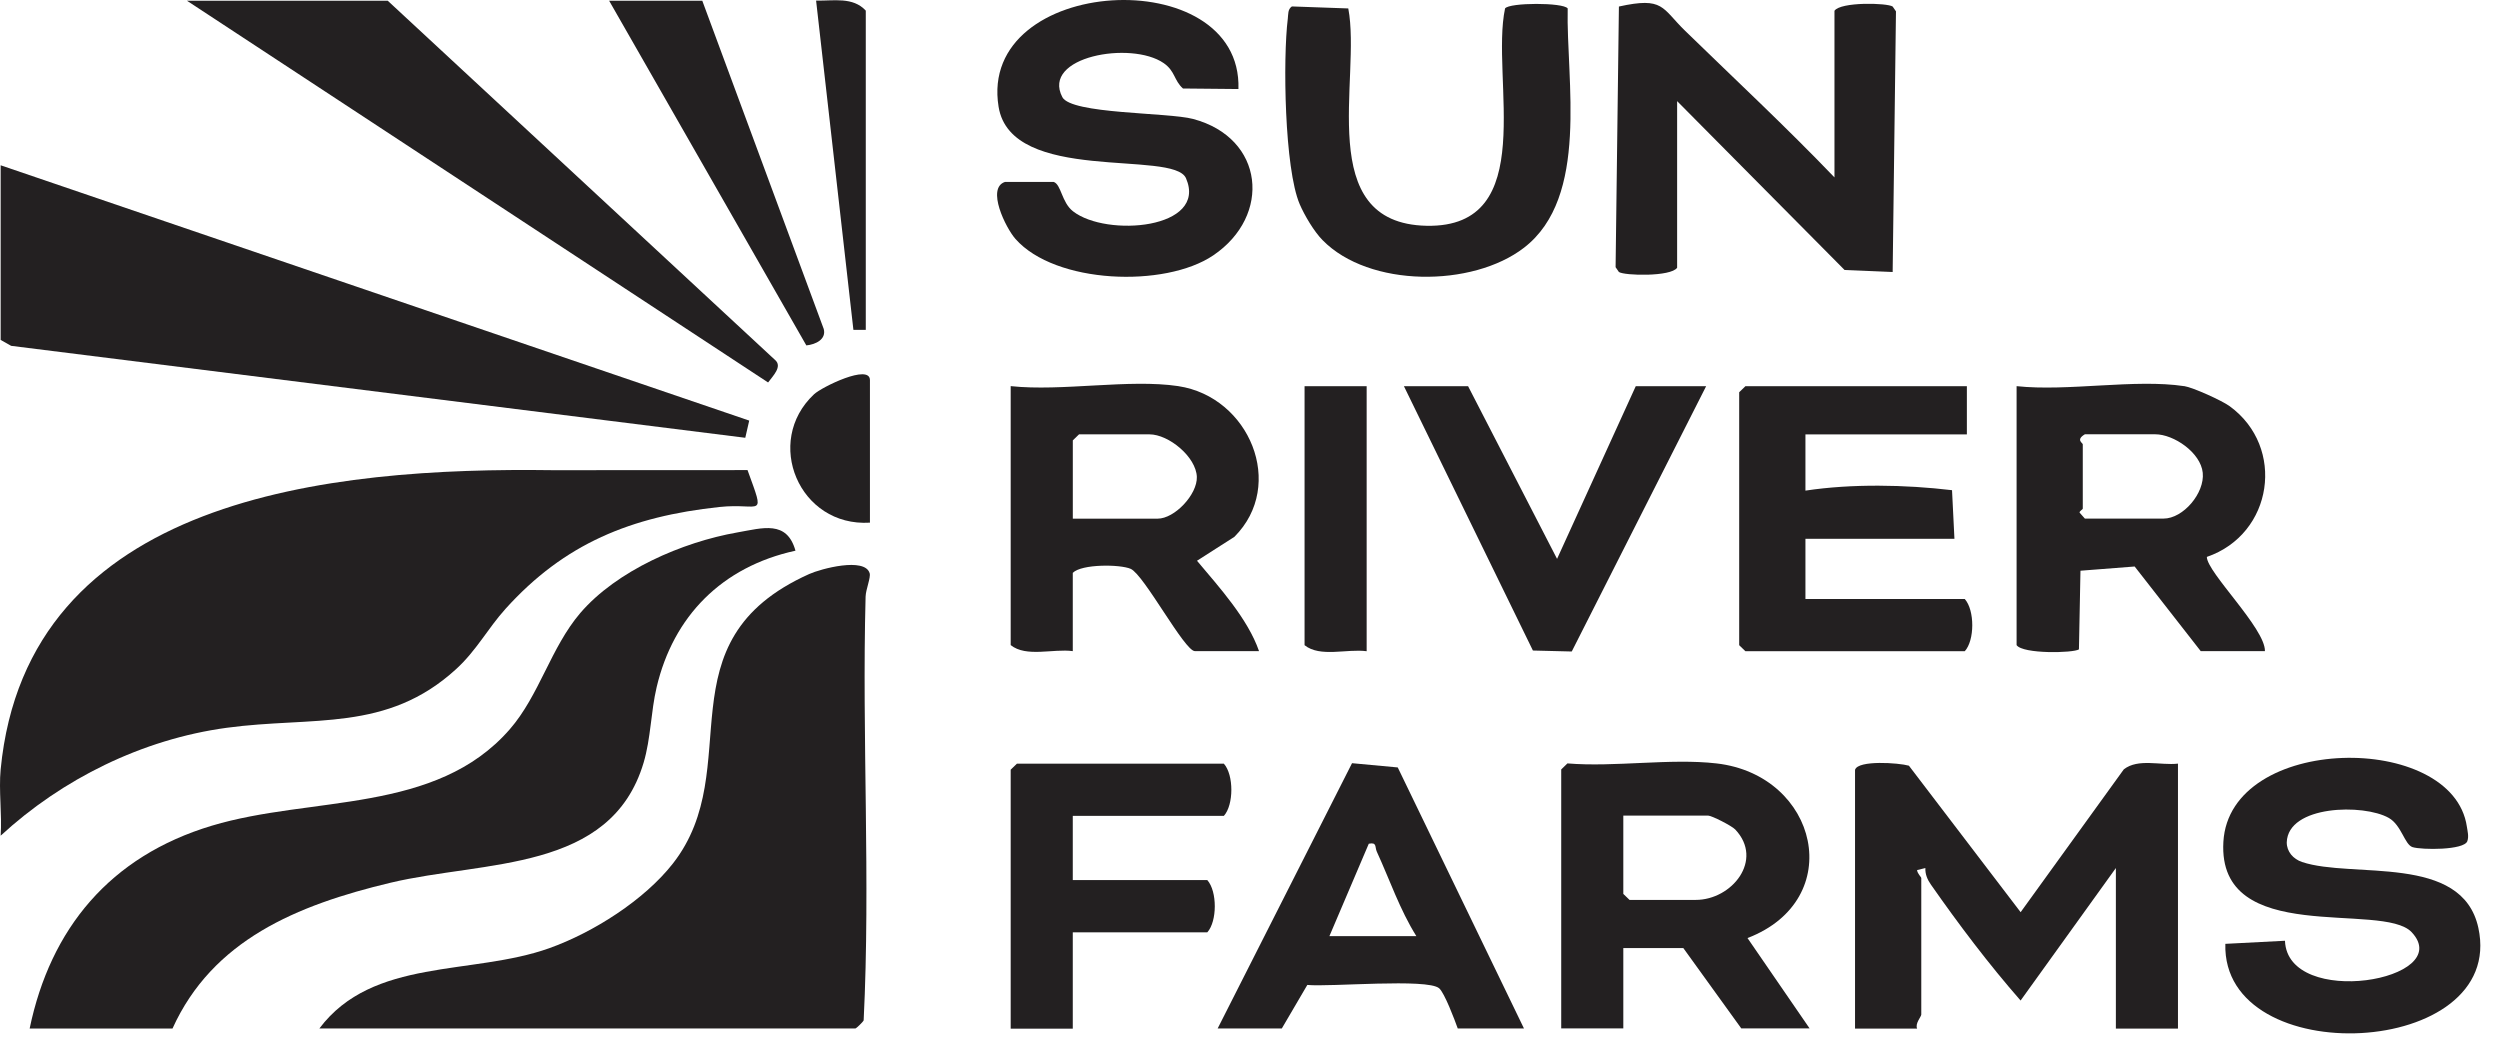
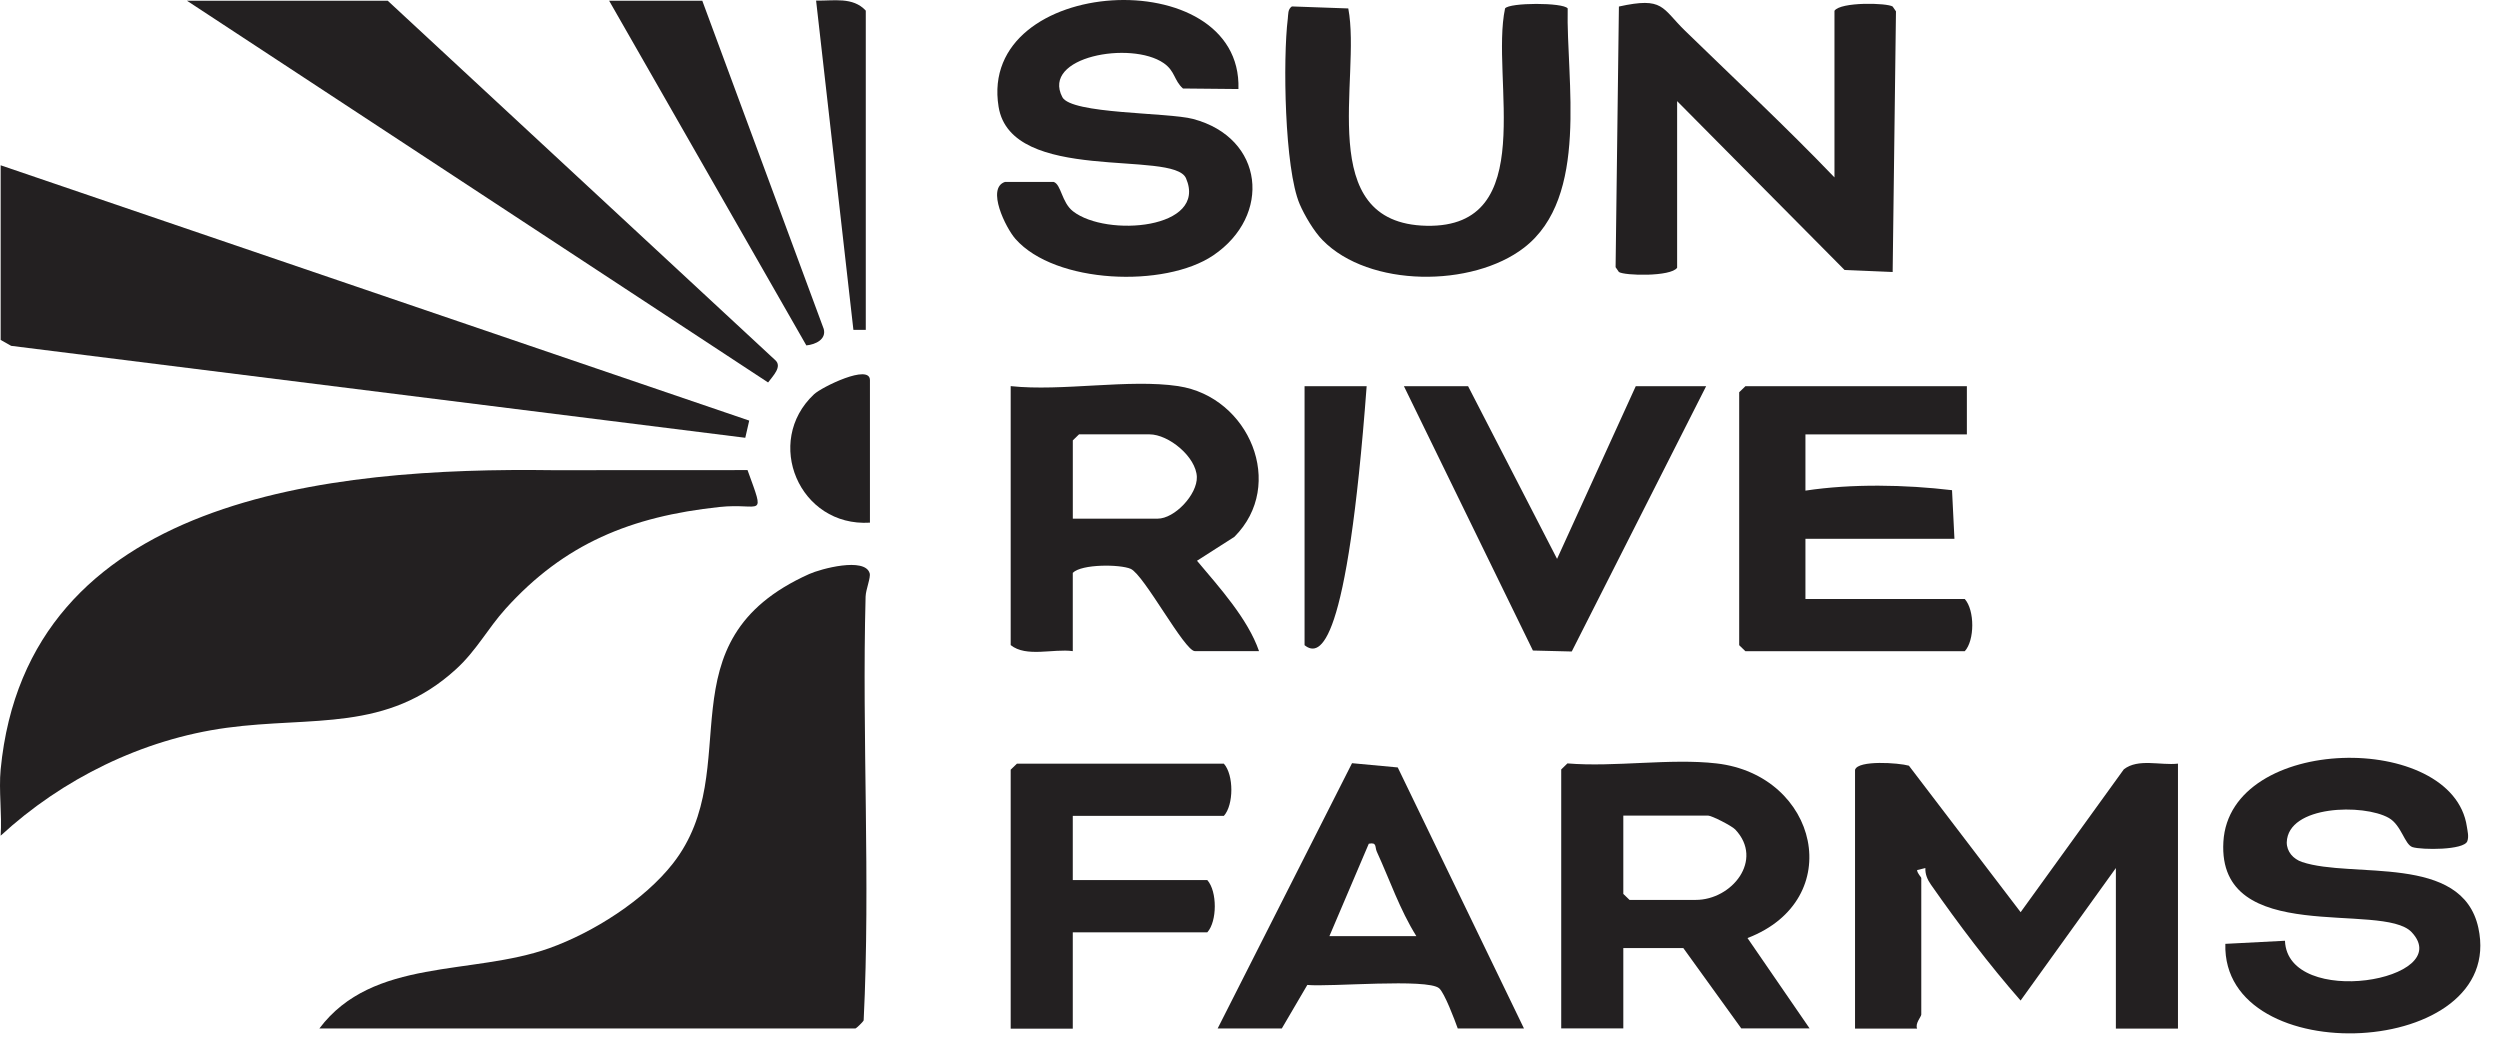
<svg xmlns="http://www.w3.org/2000/svg" width="80" height="34" viewBox="0 0 80 34" fill="none">
  <g clip-path="url(#clip0_2555_2432)">
    <path d="M0.021 24.622C0.863 15.892 10.545 14.947 17.699 15.046L23.921 15.043C24.502 16.649 24.363 16.08 23.02 16.224C20.192 16.527 18.059 17.395 16.178 19.481C15.604 20.118 15.251 20.812 14.594 21.413C12.377 23.44 10.006 22.916 7.256 23.289C4.548 23.656 1.984 24.932 0.021 26.742C0.068 26.055 -0.044 25.299 0.021 24.622Z" fill="#232021" />
    <path d="M10.221 32.91C11.931 30.636 15.105 31.224 17.575 30.343C18.988 29.838 20.62 28.8 21.534 27.631C23.93 24.565 21.085 20.529 25.894 18.369C26.268 18.2 27.675 17.823 27.829 18.343C27.87 18.482 27.706 18.858 27.699 19.093C27.579 23.603 27.859 28.155 27.637 32.652C27.608 32.712 27.397 32.911 27.375 32.911H10.221V32.91Z" fill="#232021" />
-     <path d="M0.949 32.912C1.614 29.713 3.519 27.403 6.776 26.423C9.977 25.46 13.945 26.055 16.312 23.338C17.255 22.256 17.629 20.716 18.569 19.617C19.73 18.262 21.829 17.348 23.594 17.038C24.411 16.895 25.179 16.64 25.455 17.622C23.096 18.137 21.547 19.724 21.013 21.988C20.825 22.783 20.829 23.619 20.595 24.408C19.548 27.921 15.509 27.529 12.499 28.247C9.488 28.965 6.799 30.088 5.52 32.913H0.949V32.912Z" fill="#232021" />
    <path d="M0.021 5.289L23.975 13.459L23.849 14.009L0.357 11.067L0.021 10.878V5.289Z" fill="#232021" />
    <path d="M59.364 24.629C59.462 24.32 60.756 24.408 61.085 24.502L64.66 29.19L67.962 24.619C68.422 24.26 69.132 24.5 69.695 24.436V32.916H67.708V27.777L64.659 32.017C63.637 30.851 62.675 29.575 61.791 28.31C61.677 28.148 61.603 27.977 61.612 27.777L61.346 27.843C61.359 27.962 61.481 28.063 61.481 28.098V32.466C61.481 32.535 61.275 32.751 61.348 32.916H59.361V24.629H59.364Z" fill="#232021" />
    <path d="M12.407 0.023L24.803 11.52C25.045 11.728 24.733 12.029 24.579 12.239L5.982 0.023H12.407Z" fill="#232021" />
    <path d="M58.703 5.677V0.345C58.901 0.054 60.391 0.091 60.565 0.209L60.671 0.363L60.565 8.704L59.026 8.639L53.668 3.236V8.568C53.469 8.86 51.979 8.823 51.805 8.704L51.699 8.55L51.805 0.209C53.245 -0.108 53.169 0.253 53.93 0.992C55.527 2.546 57.162 4.07 58.703 5.677Z" fill="#232021" />
-     <path d="M69.895 12.355C70.171 12.398 71.099 12.815 71.35 12.999C73.148 14.308 72.744 17.091 70.619 17.821C70.618 18.311 72.495 20.113 72.478 20.837H70.424L68.309 18.128L66.575 18.263L66.526 20.78C66.351 20.898 64.735 20.935 64.531 20.644V12.357C66.167 12.533 68.326 12.119 69.896 12.357L69.895 12.355ZM66.716 13.897C66.415 14.076 66.649 14.174 66.649 14.218V16.274C66.649 16.306 66.542 16.35 66.546 16.403L66.716 16.595H69.232C69.865 16.595 70.554 15.777 70.488 15.129C70.422 14.482 69.562 13.897 68.967 13.897H66.716Z" fill="#232021" />
    <path d="M54.926 24.429C58.188 24.803 59.121 28.788 55.92 30.018L57.907 32.909H55.721L53.867 30.339H51.946V32.909H49.959V24.622L50.158 24.429C51.669 24.554 53.451 24.26 54.926 24.429ZM51.946 26.099V28.605L52.145 28.797H54.264C55.423 28.797 56.45 27.519 55.528 26.544C55.414 26.424 54.773 26.099 54.661 26.099H51.946Z" fill="#232021" />
    <path d="M37.708 12.357C39.976 12.699 41.161 15.517 39.5 17.179L38.304 17.944C39.025 18.802 39.931 19.803 40.289 20.836H38.236C37.904 20.836 36.61 18.392 36.182 18.203C35.847 18.056 34.614 18.043 34.329 18.331V20.836C33.701 20.751 32.84 21.043 32.342 20.643V12.356C33.979 12.532 36.136 12.12 37.706 12.356L37.708 12.357ZM34.33 16.597H37.045C37.589 16.597 38.317 15.824 38.299 15.261C38.277 14.623 37.402 13.899 36.781 13.899H34.529L34.33 14.092V16.597Z" fill="#232021" />
    <path d="M73.119 30.105C73.204 32.293 78.612 31.371 77.175 29.832C76.241 28.831 70.956 30.32 71.148 26.941C71.344 23.48 78.494 23.401 78.94 26.454C78.963 26.607 79.007 26.764 78.955 26.916C78.854 27.211 77.489 27.199 77.201 27.108C76.947 27.027 76.849 26.406 76.442 26.174C75.639 25.716 73.211 25.761 73.176 26.957C73.176 27.256 73.384 27.489 73.665 27.584C75.275 28.124 78.788 27.302 79.307 29.69C80.217 33.877 71.097 34.313 71.211 30.203L73.12 30.104L73.119 30.105Z" fill="#232021" />
    <path d="M39.628 2.849L37.855 2.832C37.564 2.572 37.608 2.276 37.237 2.019C36.196 1.301 33.319 1.81 33.994 3.107C34.279 3.655 37.367 3.592 38.176 3.806C40.465 4.413 40.699 6.905 38.824 8.172C37.278 9.217 33.766 9.088 32.495 7.646C32.186 7.298 31.551 6.016 32.162 5.821H33.716C33.96 5.9 33.97 6.476 34.336 6.761C35.406 7.598 38.655 7.329 37.952 5.704C37.553 4.783 32.359 5.9 31.955 3.418C31.268 -0.796 39.76 -1.261 39.63 2.849H39.628Z" fill="#232021" />
    <path d="M62.94 12.359V13.901H57.774V15.7C59.26 15.475 60.967 15.508 62.465 15.686L62.542 17.242H57.774V19.169H62.873C63.195 19.532 63.19 20.49 62.873 20.839H55.853L55.654 20.646V12.552L55.853 12.359H62.94Z" fill="#232021" />
    <path d="M42.323 7.686C42.048 7.406 41.745 6.894 41.59 6.533C41.103 5.396 41.05 1.876 41.21 0.594C41.227 0.456 41.205 0.298 41.34 0.206L43.145 0.27C43.573 2.507 42.013 7.151 45.651 7.225C49.29 7.298 47.687 2.5 48.162 0.27C48.299 0.079 50.025 0.075 50.166 0.27C50.115 2.572 50.869 6.305 48.77 7.926C47.117 9.202 43.812 9.207 42.323 7.685V7.686Z" fill="#232021" />
    <path d="M48.767 32.911H46.648C46.55 32.636 46.226 31.775 46.053 31.625C45.679 31.301 42.551 31.588 41.834 31.518L41.018 32.911H38.965L43.265 24.422L44.728 24.558L48.767 32.911ZM42.541 29.956H45.323C44.791 29.105 44.473 28.157 44.059 27.256C43.988 27.101 44.07 26.945 43.801 26.999L42.541 29.956Z" fill="#232021" />
    <path d="M34.329 26.108V28.163H38.634C38.956 28.527 38.95 29.484 38.634 29.834H34.329V32.917H32.342V24.63L32.541 24.438H39.164C39.486 24.801 39.48 25.758 39.164 26.108H34.329Z" fill="#232021" />
    <path d="M46.979 12.359L49.826 17.884L52.344 12.359H54.596L50.296 20.848L49.053 20.817L44.926 12.359H46.979Z" fill="#232021" />
    <path d="M19.492 0.023H22.473L26.36 10.528C26.445 10.856 26.106 11.023 25.803 11.053L19.492 0.023Z" fill="#232021" />
-     <path d="M43.733 12.359V20.839C43.105 20.754 42.244 21.046 41.746 20.646V12.359H43.733Z" fill="#232021" />
+     <path d="M43.733 12.359C43.105 20.754 42.244 21.046 41.746 20.646V12.359H43.733Z" fill="#232021" />
    <path d="M27.706 10.556H27.309L26.115 0.019C26.674 0.032 27.291 -0.109 27.705 0.34V10.555L27.706 10.556Z" fill="#232021" />
    <path d="M27.838 16.725C25.571 16.866 24.429 14.13 26.051 12.615C26.299 12.384 27.838 11.63 27.838 12.164V16.725Z" fill="#232021" />
  </g>
  <defs>
    <clipPath id="clip0_2555_2432">
      <rect width="79.37" height="33.071" fill="white" />
    </clipPath>
  </defs>
</svg>